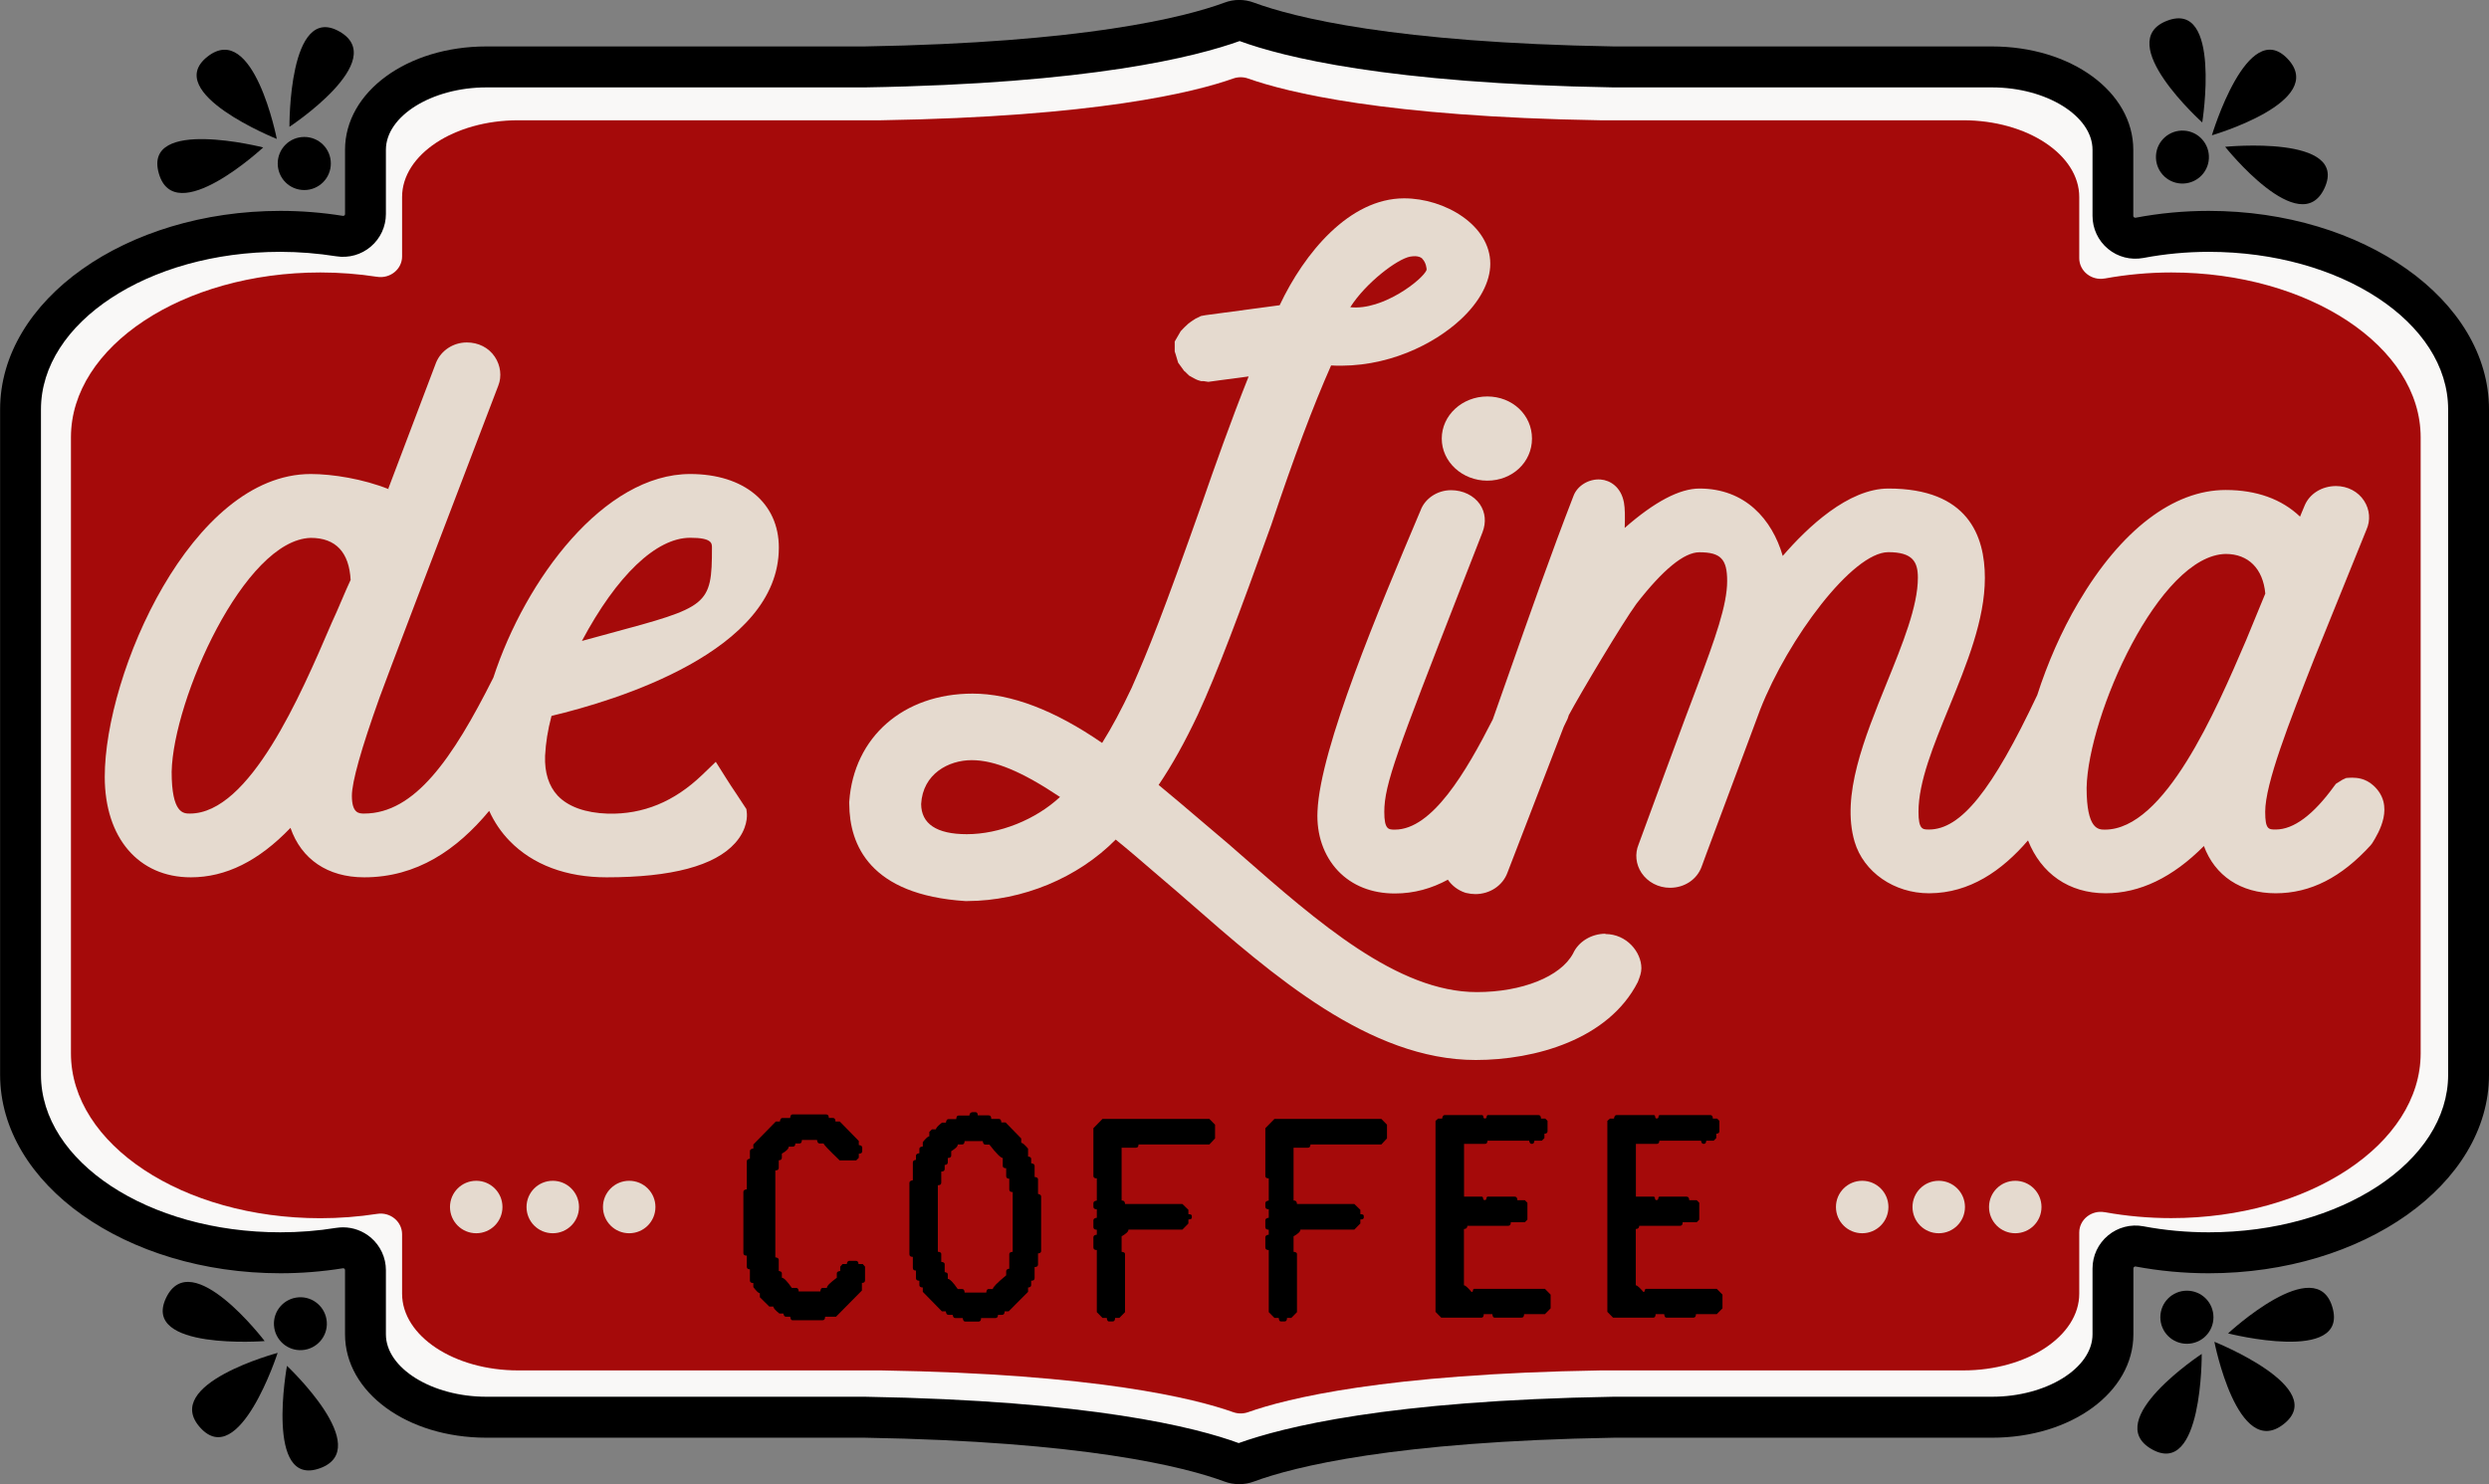
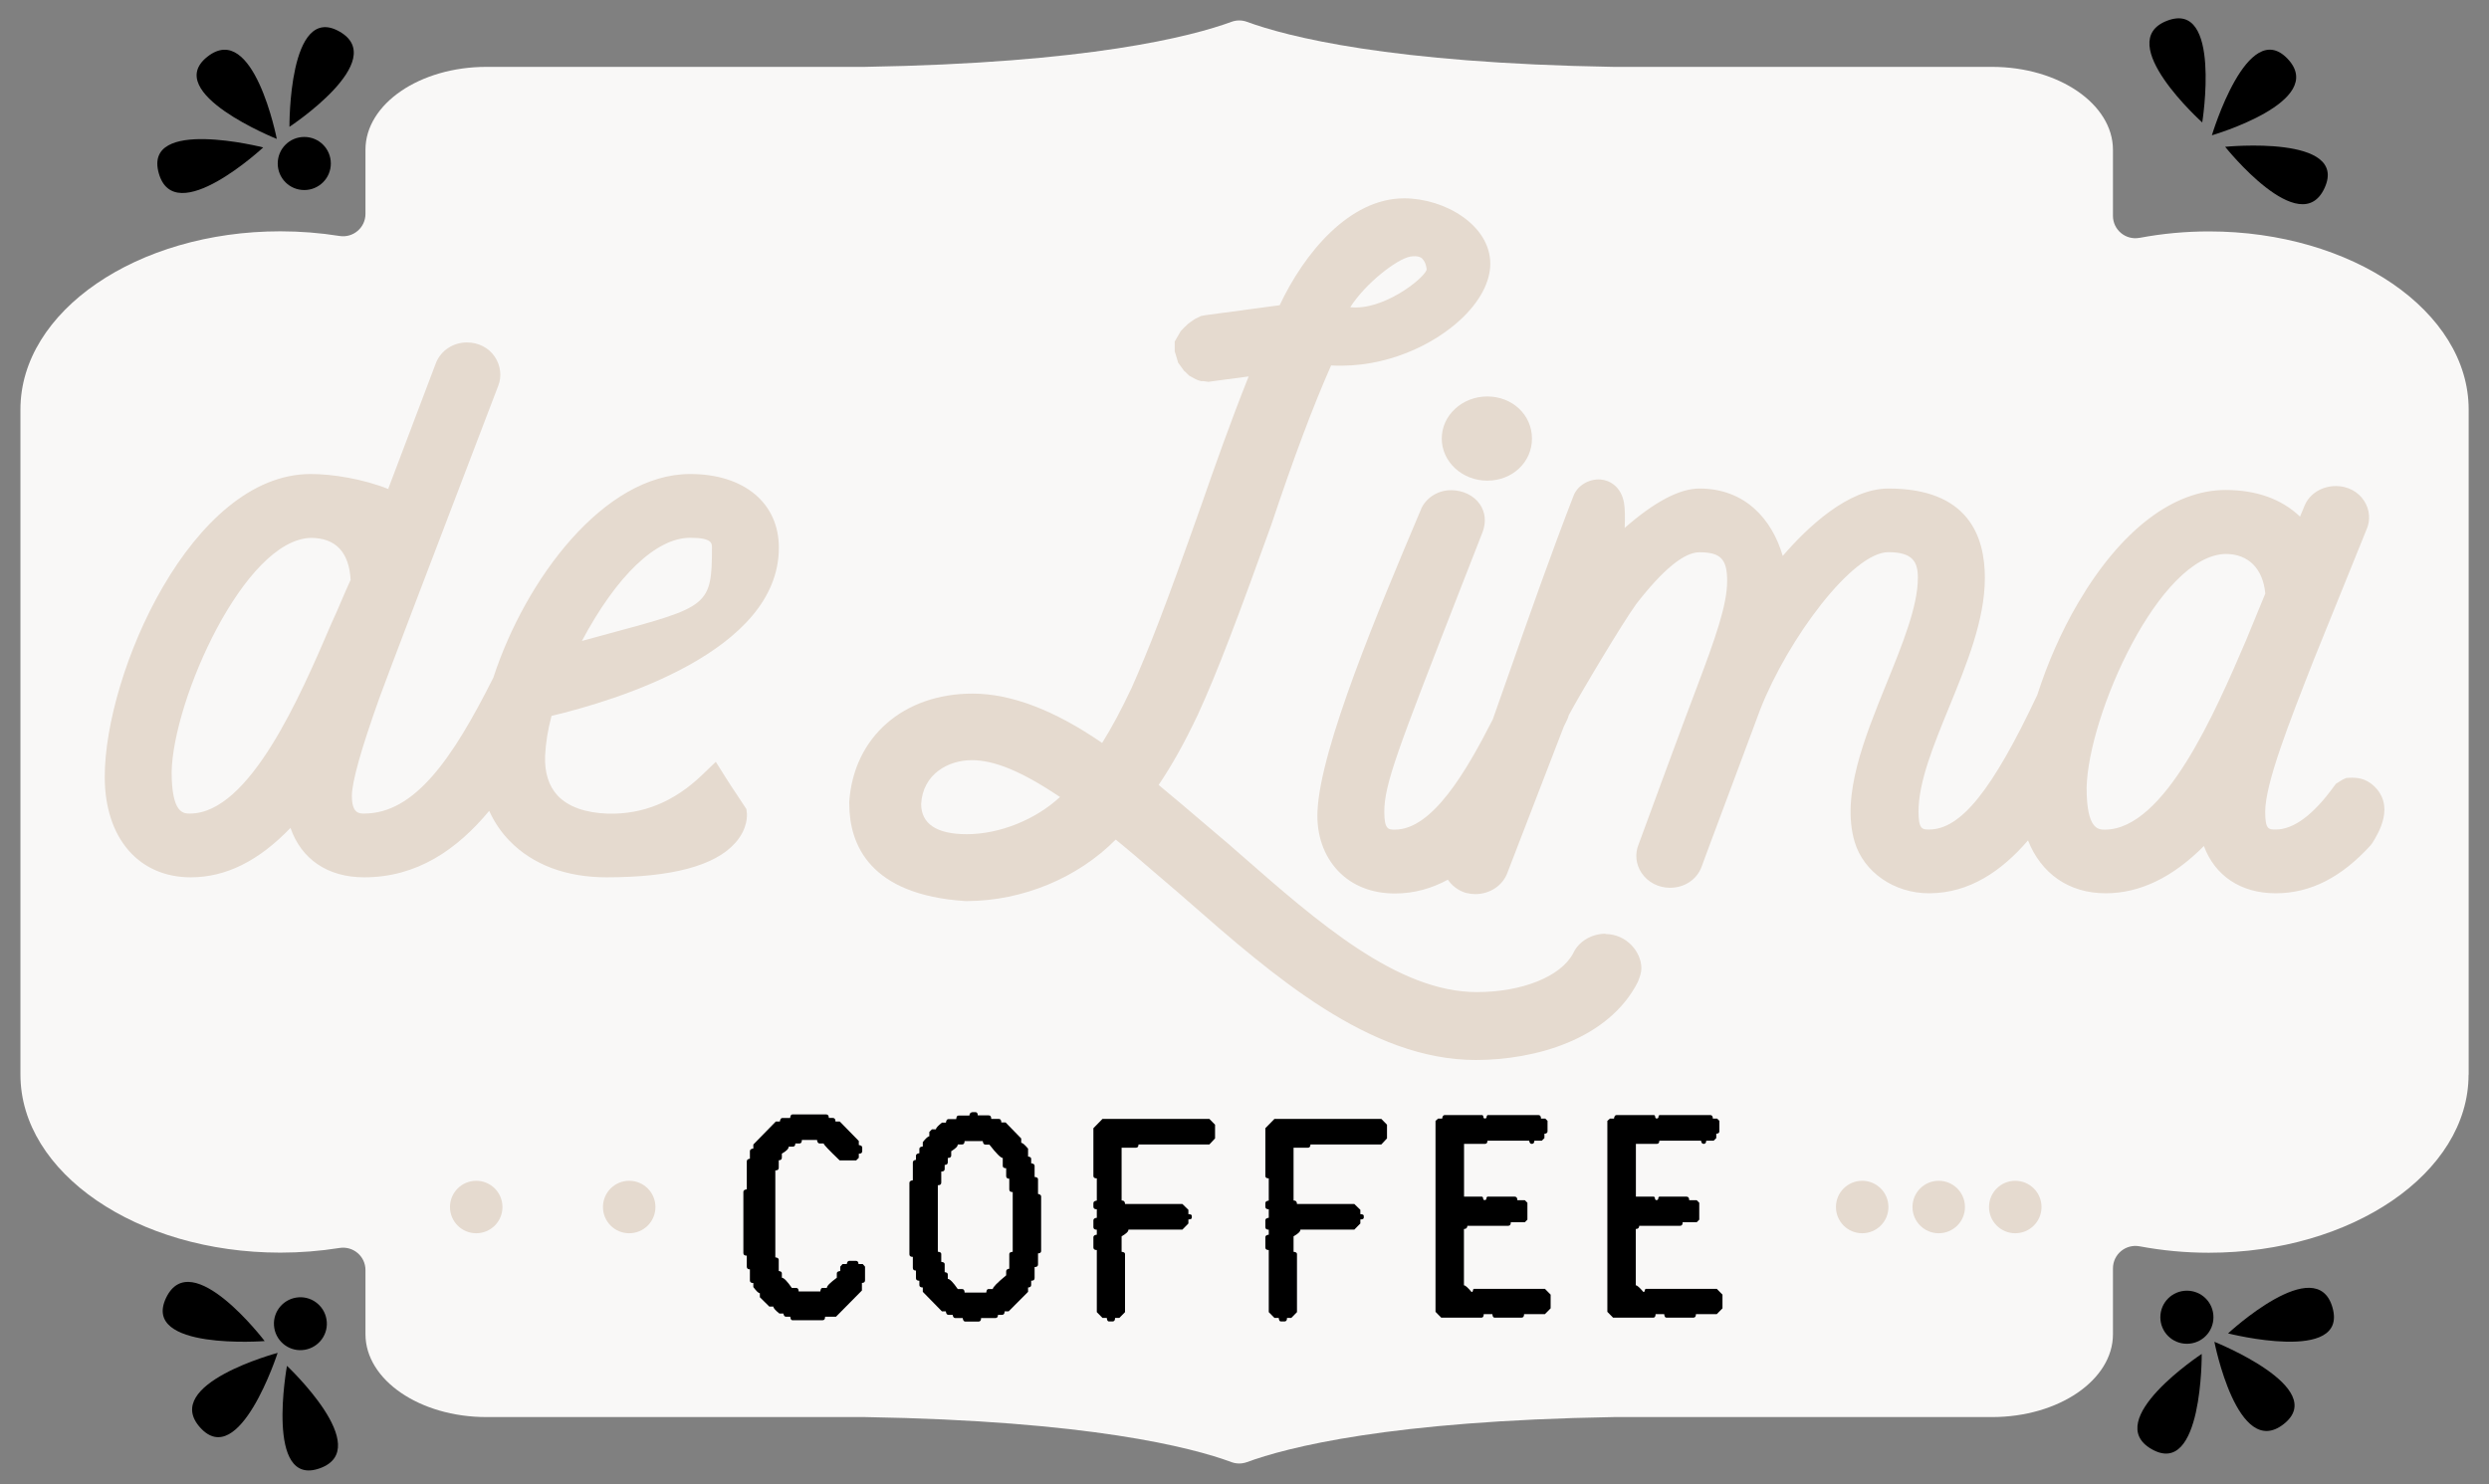
<svg xmlns="http://www.w3.org/2000/svg" id="a" viewBox="0 0 240 143.15">
  <rect x="0" y="0" width="240" height="143.15" fill="#808080" stroke="none" />
  <path d="m238.03,103.66c0,9.47-11.24,17.17-25.05,17.17-2.25,0-4.48-.21-6.67-.62h0c-1.34-.25-2.57.77-2.57,2.13v6.35c0,4.41-5.23,7.99-11.66,7.99h-36.45c-21.65.36-31.55,2.93-35.41,4.35-.47.17-.99.17-1.46,0-3.86-1.43-13.75-3.99-35.36-4.35h-36.5c-6.43,0-11.66-3.59-11.66-7.99v-6.19c0-1.33-1.19-2.34-2.5-2.13h0c-1.89.3-3.81.45-5.71.45-13.82,0-25.06-7.7-25.06-17.17V39.49c0-9.47,11.24-17.18,25.06-17.18,1.91,0,3.83.15,5.71.45h0c1.31.21,2.5-.8,2.5-2.13v-6.19c0-4.41,5.23-7.99,11.66-7.99h36.45c21.65-.36,31.54-2.93,35.41-4.35.47-.17.99-.17,1.46,0,3.87,1.42,13.75,3.99,35.36,4.35h36.5c6.43,0,11.66,3.59,11.66,8v6.37c0,1.35,1.23,2.37,2.56,2.12h.02c2.18-.41,4.42-.62,6.67-.62,13.81,0,25.05,7.71,25.05,17.18v64.16Z" style="fill:#f9f8f7;" />
-   <path d="m119.48,143.15c-.48,0-.96-.08-1.41-.25-3.87-1.43-13.52-3.87-34.71-4.23h-36.46c-7.65,0-13.63-4.38-13.63-9.97v-6.19s0-.08-.06-.14c-.06-.05-.13-.04-.15-.04-1.99.32-4.01.48-6.02.48-14.9,0-27.03-8.59-27.03-19.15V39.49c0-10.56,12.13-19.15,27.03-19.15,2.01,0,4.03.16,6.02.48.02,0,.08.01.15-.04.06-.05.06-.12.06-.14v-6.19c0-5.59,5.99-9.97,13.63-9.97h36.45c21.18-.36,30.85-2.8,34.73-4.23.91-.34,1.91-.34,2.82,0,3.87,1.43,13.54,3.87,34.71,4.23h36.46c7.65,0,13.63,4.38,13.63,9.97v6.37s0,.09.07.14c.07.05.13.04.15.04,2.32-.44,4.69-.66,7.05-.66,14.9,0,27.03,8.59,27.03,19.15v64.17c0,10.56-12.13,19.15-27.03,19.15-2.36,0-4.73-.22-7.03-.65-.02,0-.09-.02-.16.04-.07.06-.07.13-.07.15v6.35c0,5.59-5.99,9.97-13.63,9.97h-36.45c-21.19.36-30.86,2.8-34.73,4.23-.45.17-.93.25-1.41.25Zm-86.4-24.77c.98,0,1.92.35,2.68.99.92.79,1.45,1.93,1.45,3.14v6.19c0,3.26,4.44,6.02,9.69,6.02h36.5c21.8.37,31.94,2.96,36.04,4.47,4.21-1.51,14.36-4.11,36.16-4.47h36.48c5.25,0,9.69-2.76,9.69-6.02v-6.35c0-1.24.55-2.4,1.5-3.19.95-.79,2.2-1.11,3.41-.88,2.06.39,4.18.58,6.3.58,12.72,0,23.08-6.82,23.08-15.2V39.49c0-8.38-10.35-15.2-23.08-15.2-2.12,0-4.24.2-6.3.59-1.23.23-2.47-.09-3.42-.88-.95-.79-1.49-1.95-1.49-3.18v-6.37c0-3.26-4.44-6.02-9.69-6.02h-36.5c-21.8-.37-31.94-2.96-36.05-4.47-4.21,1.51-14.35,4.11-36.15,4.47h-36.48c-5.25,0-9.69,2.76-9.69,6.02v6.19c0,1.21-.53,2.36-1.45,3.14-.92.79-2.14,1.13-3.33.94-1.78-.28-3.6-.43-5.4-.43-12.73,0-23.08,6.82-23.08,15.2v64.17c0,8.38,10.35,15.2,23.08,15.2,1.8,0,3.62-.14,5.4-.43.22-.03.44-.05.65-.05Z" />
-   <path d="m233.41,101.59c0,8.77-10.79,15.9-24.05,15.9-2.15,0-4.3-.19-6.4-.57h-.02c-1.27-.23-2.45.71-2.45,1.96v5.9c0,4.08-5.02,7.4-11.19,7.4h-34.98c-20.77.34-30.27,2.71-33.98,4.03-.46.16-.96.16-1.42,0-3.71-1.32-13.2-3.69-33.93-4.03h-35.03c-6.17,0-11.19-3.32-11.19-7.4v-5.73c0-1.23-1.14-2.17-2.4-1.97h0c-1.81.28-3.66.42-5.48.42-13.26,0-24.05-7.13-24.05-15.9v-59.42c0-8.77,10.79-15.9,24.05-15.9,1.83,0,3.67.14,5.48.42h0c1.26.19,2.4-.74,2.4-1.97v-5.73c0-4.08,5.02-7.4,11.19-7.4h34.98c20.77-.34,30.26-2.71,33.98-4.03.46-.16.96-.16,1.42,0,3.72,1.32,13.2,3.69,33.93,4.03h35.03c6.17,0,11.19,3.32,11.19,7.4v5.9c0,1.25,1.18,2.19,2.45,1.96h.02c2.09-.38,4.25-.58,6.4-.58,13.26,0,24.05,7.14,24.05,15.9v59.42Z" style="fill:#a50a0a;" />
  <g>
    <path d="m76.45,107.49h3.22c.16,0,.25.11.25.34h.39c.16,0,.25.11.25.34h.41l1.84,1.88v.39c.22.03.33.11.33.25v.34c0,.17-.11.25-.33.25v.39l-.25.25h-1.6c-1.02-.98-1.54-1.52-1.54-1.63h-.39c-.14,0-.22-.11-.25-.34h-1.46c0,.23-.08.34-.22.34h-.41c0,.2-.08.31-.25.31h-.39c0,.2-.22.42-.66.67v.39c0,.17-.11.25-.3.25v.73c0,.17-.11.25-.33.25v8.38c.22.03.33.11.33.25v1.07c.19.03.3.08.3.23v.42c.19,0,.52.34.96.98h.41c.16,0,.25.11.25.34h2.09c.03-.23.08-.34.22-.34h.41c0-.2.33-.51.96-.98v-.42c0-.14.11-.2.33-.23v-.42l.22-.25h.41c.03-.2.11-.31.25-.31h.63c.16,0,.25.11.25.31h.41l.22.25v1.32c0,.17-.11.25-.3.25v.73l-2.5,2.53h-1.05c0,.23-.08.34-.25.34h-2.89c-.14,0-.19-.11-.22-.34h-.41c-.14,0-.22-.11-.25-.31h-.39c-.39-.31-.58-.53-.58-.67h-.39l-.91-.9v-.39c-.14,0-.33-.2-.63-.59v-.39c-.22,0-.33-.08-.33-.25v-1.07c-.19,0-.3-.08-.3-.25v-1.07c-.22,0-.33-.08-.33-.25v-5.9c0-.14.11-.22.33-.25v-2.7c0-.14.11-.23.3-.25v-.73c0-.14.11-.23.33-.25v-.39l2.17-2.22h.39c.03-.23.11-.34.25-.34h.74c.03-.23.08-.34.22-.34Z" />
    <path d="m93.73,107.27h.33c.14,0,.22.11.22.31h1.05c.17,0,.25.11.25.34h.72c.16,0,.25.11.25.34h.41l1.51,1.55v.42c.14,0,.36.2.66.56v.76c.19.03.3.08.3.23v.42c.22.03.33.11.33.25v1.07c.22.03.33.08.33.23v1.41c.19.03.3.11.3.25v5.26c0,.14-.11.22-.3.22v1.07c0,.17-.11.25-.33.25v1.07c0,.17-.11.25-.33.25v.42c0,.14-.11.23-.3.23v.42l-1.87,1.88h-.39c0,.23-.08.34-.25.34h-.39c0,.2-.08.31-.25.31h-1.38c0,.23-.08.34-.25.34h-1.27c-.14,0-.22-.11-.25-.34h-.72c-.14,0-.22-.11-.25-.31h-.41c-.14,0-.22-.11-.25-.34h-.38l-1.84-1.88v-.42c-.22,0-.33-.08-.33-.23v-.42c-.22,0-.33-.08-.33-.25v-.73c-.19,0-.3-.08-.3-.25v-1.07c-.22,0-.33-.08-.33-.25v-6.89c0-.14.11-.22.33-.25v-1.72c0-.14.11-.23.3-.25v-.39c0-.14.11-.22.33-.25v-.42c0-.14.11-.2.33-.23v-.42c.3-.37.5-.56.63-.56v-.42l.25-.25h.39c0-.14.19-.34.58-.65h.38c.03-.23.11-.34.25-.34h.74c.03-.23.08-.34.22-.34h1.05c.03-.2.11-.31.25-.31Zm-.72,2.78c0,.23-.08.34-.25.34h-.41c0,.2-.22.39-.63.65v.42c0,.14-.11.23-.33.23v.42c0,.17-.11.25-.3.25v.39c0,.17-.11.25-.33.25v1.07c0,.17-.11.25-.33.25v6.41c.22.03.33.08.33.22v.76c.22.03.33.08.33.23v.76c.19.03.3.08.3.23v.42c.19,0,.52.34.96.98h.41c.16,0,.25.11.25.34h2.09c.03-.23.08-.34.22-.34h.41c0-.17.44-.62,1.29-1.32v-.39c0-.14.11-.23.3-.25v-1.41c0-.14.11-.2.33-.22v-5.76c-.22,0-.33-.08-.33-.25v-1.04c-.19,0-.3-.08-.3-.25v-.76c-.22,0-.33-.08-.33-.23v-.76c-.19,0-.61-.42-1.29-1.29h-.39c-.14,0-.22-.11-.25-.34h-1.76Z" />
    <path d="m106.31,107.92h10.3l.55.56v1.32l-.55.59h-6.83c0,.2-.08.31-.25.31h-1.38v5.09c.22,0,.33.11.33.34h5.53l.58.56v.42c.22,0,.33.06.33.17v.17c0,.11-.11.17-.33.17v.39l-.58.59h-5.2c0,.2-.22.39-.66.65v1.49c.22.03.33.08.33.22v5.6l-.55.56h-.41c0,.23-.08.34-.25.34h-.33c-.14,0-.19-.11-.22-.34h-.41l-.55-.56v-5.99c-.22,0-.33-.08-.33-.25v-.98c0-.14.11-.23.33-.25v-.48c-.22,0-.33-.08-.33-.25v-.65c0-.14.11-.23.33-.25v-.82c-.22,0-.33-.08-.33-.25v-.34c0-.14.11-.22.33-.25v-2.14c-.22,0-.33-.08-.33-.23v-4.61l.88-.9Z" />
    <path d="m122.89,107.92h10.3l.55.56v1.32l-.55.59h-6.83c0,.2-.08.31-.25.31h-1.38v5.09c.22,0,.33.11.33.34h5.53l.58.56v.42c.22,0,.33.06.33.17v.17c0,.11-.11.17-.33.17v.39l-.58.59h-5.2c0,.2-.22.39-.66.65v1.49c.22.03.33.08.33.22v5.6l-.55.56h-.41c0,.23-.08.34-.25.34h-.33c-.14,0-.19-.11-.22-.34h-.41l-.55-.56v-5.99c-.22,0-.33-.08-.33-.25v-.98c0-.14.11-.23.33-.25v-.48c-.22,0-.33-.08-.33-.25v-.65c0-.14.11-.23.33-.25v-.82c-.22,0-.33-.08-.33-.25v-.34c0-.14.11-.22.33-.25v-2.14c-.22,0-.33-.08-.33-.23v-4.61l.88-.9Z" />
    <path d="m139.35,107.55h3.55c.08,0,.14.08.14.25l.08.08h.08c.11,0,.16-.08.16-.25l.08-.08h4.9c.16,0,.25.11.25.34h.41l.22.22v1.01c0,.14-.11.23-.3.23v.42l-.25.25h-.72c0,.2-.08.31-.25.31-.14,0-.22-.11-.25-.31h-4.02c0,.2-.08.31-.25.31h-2.01v5.09h1.71c.08,0,.14.08.14.25l.08.08h.08c.11,0,.16-.08.16-.25l.08-.08h2.64c.16,0,.25.11.25.34h.72l.25.25v1.63l-.25.25h-1.35c0,.23-.08.34-.25.34h-3.94c0,.2-.11.31-.33.31v5.43c.14,0,.38.23.74.65.08,0,.14-.08.14-.23l.08-.08h6.85l.55.56v1.32l-.55.56h-2.01c0,.23-.08.34-.25.34h-2.59c-.14,0-.19-.11-.22-.34h-.83c0,.23-.08.34-.22.34h-3.88l-.55-.56v-18.42l.25-.22h.39c.03-.23.11-.34.25-.34Z" />
    <path d="m155.92,107.55h3.55c.08,0,.14.08.14.25l.08.08h.08c.11,0,.16-.08.16-.25l.08-.08h4.9c.16,0,.25.11.25.34h.41l.22.22v1.01c0,.14-.11.23-.3.23v.42l-.25.25h-.72c0,.2-.08.31-.25.31-.14,0-.22-.11-.25-.31h-4.02c0,.2-.08.31-.25.31h-2.01v5.09h1.71c.08,0,.14.08.14.25l.08.08h.08c.11,0,.16-.08.16-.25l.08-.08h2.64c.16,0,.25.11.25.34h.72l.25.25v1.63l-.25.25h-1.35c0,.23-.08.34-.25.34h-3.94c0,.2-.11.31-.33.31v5.43c.14,0,.38.23.74.65.08,0,.14-.08.14-.23l.08-.08h6.85l.55.56v1.32l-.55.56h-2.01c0,.23-.08.34-.25.34h-2.59c-.14,0-.19-.11-.22-.34h-.83c0,.23-.08.34-.22.34h-3.88l-.55-.56v-18.42l.25-.22h.39c.03-.23.11-.34.25-.34Z" />
  </g>
  <g>
    <path d="m75.1,52.82c0-4.31-3.36-7.1-8.55-7.1-8.29,0-15.87,10.12-18.98,19.64-3.95,7.87-7.6,13.11-12.46,13.11-.47,0-1.18,0-1.18-1.71,0-1.33.89-4.51,2.66-9.46.53-1.5,5.8-15.3,8.95-23.54,1.3-3.39,2.28-5.96,2.51-6.57.35-.88.22-1.95-.34-2.78-.59-.88-1.58-1.38-2.7-1.38-1.3,0-2.48.77-2.96,1.94l-4.6,12.14.03.07c-2.48-.99-5.42-1.46-7.52-1.46-11.48,0-19.86,19.21-19.86,29.21,0,5.88,3.26,9.69,8.3,9.69,3.37,0,6.54-1.57,9.61-4.77,1.04,3.01,3.57,4.77,7.11,4.77,5.08,0,8.93-2.66,12.05-6.41.49,1.08,1.15,2.06,1.98,2.91,2.23,2.29,5.46,3.5,9.34,3.5,6.27,0,10.44-1.11,12.4-3.31,1.23-1.38,1.15-2.68,1.12-2.93l-.04-.34-.19-.29c-.26-.4-.53-.8-.79-1.2-.34-.51-.68-1.01-1-1.53l-.97-1.54-1.31,1.26c-2.7,2.59-5.69,3.82-9.09,3.74-2.17-.07-3.84-.67-4.85-1.74-.86-.93-1.27-2.23-1.21-3.84.07-1.28.25-2.44.62-3.85,6.14-1.46,21.92-6.2,21.92-16.21Zm-8.55-.95c2.1,0,2.1.53,2.1.95,0,5.61-.37,5.71-9.93,8.29-.81.22-1.68.45-2.61.71,3.35-6.29,7.15-9.95,10.44-9.95Zm-32.75,4.08c-.28.59-.55,1.24-.85,1.93-.31.73-.64,1.5-1.01,2.29l-.02.05c-2.93,6.83-7.84,18.25-13.61,18.25-.62,0-1.76,0-1.76-4.03.15-6.97,7-22.37,13.41-22.56,2.42,0,3.71,1.39,3.85,4.08Z" style="fill:#e5dacf;" />
    <path d="m139.02,42.3c0,2.24,1.97,4.06,4.39,4.06s4.31-1.78,4.31-4.06-1.89-4.06-4.31-4.06-4.39,1.82-4.39,4.06Z" style="fill:#e5dacf;" />
    <path d="m228.86,75.77h0c-.79-.72-1.61-.75-2.04-.76-.1,0-.2,0-.32.01l-.27.02-.24.11s-.07.03-.11.05l-.64.4-.16.21c-2.01,2.78-3.91,4.2-5.65,4.2-.68,0-1.01,0-1.01-1.71,0-2.72,2.29-8.56,4.72-14.75l5.04-12.45c.41-.9.33-1.94-.22-2.79-.57-.89-1.59-1.43-2.71-1.43-1.37,0-2.56.75-3.03,1.89l-.28.67c-.05.13-.11.25-.16.39-1.77-1.69-4.2-2.57-7.17-2.57-5.04,0-10.09,3.86-14.21,10.86-1.64,2.78-2.98,5.87-3.96,8.92-4.34,9.2-7.37,12.97-10.44,12.97-.61,0-1.01,0-1.01-1.71,0-2.89,1.44-6.4,2.96-10.11,1.69-4.14,3.44-8.41,3.44-12.45s-1.61-8.62-9.3-8.62c-3.87,0-7.81,3.74-10.19,6.5-1.03-3.54-3.63-6.5-8.03-6.5-1.92,0-4.34,1.28-7.21,3.8.04-1.01.03-1.92-.07-2.44-.28-1.53-1.35-2.16-2.25-2.23-1.13-.09-2.26.6-2.62,1.59-2.13,5.49-4.22,11.43-6.24,17.18-.51,1.45-1.02,2.91-1.54,4.37-2.58,5.07-5.84,10.63-9.44,10.63-.61,0-1.02,0-1.02-1.71,0-2.67,1.26-5.91,7.31-21.44l2.16-5.53c.37-.96.28-1.92-.25-2.7-.59-.85-1.63-1.36-2.79-1.36-1.33,0-2.53.82-2.94,1.97l-.15.35c-3.79,8.98-9.53,22.54-9.78,28.65-.11,2.25.6,4.29,1.98,5.75,1.36,1.43,3.26,2.18,5.48,2.18,1.87,0,3.56-.49,5.11-1.33.39.57.97,1.02,1.66,1.25l.11.03c.3.07.59.11.88.11,1.39,0,2.64-.81,3.1-2.08l5.43-14.08c.11-.23.23-.46.34-.7l.06-.15c.03-.07.05-.17.08-.25,1.12-2.09,5.17-8.89,6.52-10.74,2.56-3.3,4.6-4.97,6.07-4.97,2.05,0,2.68.65,2.68,2.77,0,2.32-1.15,5.54-2.9,10.19h0c-.7,1.78-5.62,15.14-5.64,15.22-.37.89-.27,1.91.28,2.74.6.9,1.63,1.44,2.75,1.44,1.4,0,2.6-.8,3.05-2.04l.47-1.28c.88-2.38,2.84-7.61,4.01-10.74.66-1.76,1.14-3.04,1.17-3.14,2.68-6.83,8.9-15.17,12.35-15.17,2.37,0,2.85.95,2.85,2.47,0,2.74-1.46,6.34-3.01,10.16-2.16,5.33-4.4,10.85-3.09,15.3.87,2.93,3.81,4.97,7.17,4.97h.05c3.87-.02,6.97-2.16,9.5-5.1,1.26,3.19,3.93,5.1,7.49,5.1,3.29,0,6.47-1.53,9.47-4.56,1.05,2.85,3.54,4.56,6.92,4.56s6.35-1.55,9.15-4.62l.17-.22c.61-.99,2.23-3.62.1-5.56Zm-27.66.22c.15-7.01,6.99-22.43,13.41-22.56,2.19,0,3.6,1.42,3.82,3.82l-1.86,4.52c-2.93,6.83-7.84,18.25-13.61,18.25-.62,0-1.76,0-1.76-4.03Z" style="fill:#e5dacf;" />
    <path d="m154.81,90.06c-1.36,0-2.61.76-3.13,1.91-1.2,2.23-4.92,3.72-9.28,3.72-7.64,0-15.33-6.74-22.77-13.26l-1.19-1.04c-.87-.73-1.73-1.47-2.59-2.2-1.39-1.18-2.76-2.36-4.13-3.48,1.31-1.94,2.52-4.11,3.79-6.8,1.86-4.03,4-9.74,7.07-18.28,2.19-6.55,4.03-11.45,5.77-15.38,5.38.29,9.96-2.08,12.49-4.43,1.84-1.71,2.86-3.63,2.86-5.38,0-3.72-4.38-6.31-8.31-6.31-5.28,0-9.63,5.28-12,10.31l-7.16.96-.43.08-.51.25s-.06.03-.08.05l-.26.17c-.06.04-.12.08-.2.14l-.16.12c-.26.23-.51.48-.74.73l-.58,1v.41s0,.55,0,.55l.08.24c.05.19.11.38.19.64l.06.2.58.8.15.12s.06.06.08.09l.25.24.45.25c.13.07.26.14.4.19l.3.09h.24c.09.02.17.02.26.04l.2.03,1.32-.18c.85-.11,1.71-.22,2.57-.34-1.7,4.25-3.3,8.77-4.52,12.29-3.72,10.52-5.1,13.98-6.76,17.74-1,2.12-1.91,3.82-2.85,5.32-4.58-3.16-8.78-4.76-12.49-4.76-6.67,0-11.45,4.19-11.89,10.4,0,.09-.01.18,0,.26.02,3.93,1.98,8.75,11.18,9.35.08,0,.15,0,.21,0,5.31-.02,10.65-2.23,14.3-5.93,1.2.97,2.4,2,3.66,3.09.8.69,1.62,1.39,2.42,2.07l.87.76c8.21,7.19,17.52,15.34,27.77,15.34,5.7,0,12.79-1.97,15.62-7.51l.06-.15c.13-.35.29-.75.29-1.19,0-1.56-1.42-3.3-3.47-3.3Zm-17.66-65.09c.35.34.42.93.41,1.06-.32.89-4.21,3.95-7.36,3.6,1.51-2.37,4.54-4.66,5.78-4.88.81-.14,1.09.13,1.18.21Zm-34.94,51.9c-2.35,2.19-5.83,3.59-8.99,3.59-2.92,0-4.39-1.01-4.4-2.91.16-2.91,2.64-4.23,4.87-4.23s4.85,1.1,8.52,3.55Z" style="fill:#e5dacf;" />
  </g>
  <g>
    <path d="m45.92,113.89c-1.4,0-2.53,1.13-2.53,2.53s1.13,2.53,2.53,2.53,2.53-1.13,2.53-2.53-1.13-2.53-2.53-2.53Z" style="fill:#e5dacf;" />
-     <path d="m53.3,113.89c-1.4,0-2.53,1.13-2.53,2.53s1.13,2.53,2.53,2.53,2.53-1.13,2.53-2.53-1.13-2.53-2.53-2.53Z" style="fill:#e5dacf;" />
    <path d="m60.67,113.89c-1.4,0-2.53,1.13-2.53,2.53s1.13,2.53,2.53,2.53,2.53-1.13,2.53-2.53-1.13-2.53-2.53-2.53Z" style="fill:#e5dacf;" />
    <path d="m179.56,113.89c-1.4,0-2.53,1.13-2.53,2.53s1.13,2.53,2.53,2.53,2.53-1.13,2.53-2.53-1.13-2.53-2.53-2.53Z" style="fill:#e5dacf;" />
    <path d="m186.94,113.89c-1.4,0-2.53,1.13-2.53,2.53s1.13,2.53,2.53,2.53,2.53-1.13,2.53-2.53-1.13-2.53-2.53-2.53Z" style="fill:#e5dacf;" />
    <path d="m194.32,113.89c-1.4,0-2.53,1.13-2.53,2.53s1.13,2.53,2.53,2.53,2.53-1.13,2.53-2.53-1.13-2.53-2.53-2.53Z" style="fill:#e5dacf;" />
  </g>
  <g>
    <path d="m26.69,13.4s-2.23-11.43-6.68-7.94c-4.45,3.49,6.68,7.94,6.68,7.94Z" />
    <path d="m32.73,3.04c-4.92-2.79-4.82,9.19-4.82,9.19,0,0,9.73-6.4,4.82-9.19Z" />
    <path d="m25.38,14.22s-11.61-2.96-10.07,2.49c1.54,5.44,10.07-2.49,10.07-2.49Z" />
    <path d="m29.34,18.33c1.41,0,2.56-1.14,2.56-2.56s-1.14-2.56-2.56-2.56-2.56,1.14-2.56,2.56,1.14,2.56,2.56,2.56Z" />
    <path d="m220.59,5.68c-3.88-4.11-7.31,7.37-7.31,7.37,0,0,11.19-3.25,7.31-7.37Z" />
    <path d="m214.56,14.16s7.25,9.11,9.59,3.96c2.34-5.15-9.59-3.96-9.59-3.96Z" />
    <path d="m212.35,11.81s1.89-11.83-3.39-9.81c-5.28,2.03,3.39,9.81,3.39,9.81Z" />
-     <path d="m210.59,12.6c-1.41-.08-2.62.99-2.7,2.4-.08,1.41.99,2.62,2.4,2.7,1.41.08,2.62-.99,2.7-2.4.08-1.41-.99-2.62-2.4-2.7Z" />
    <path d="m213.52,129.42s2.23,11.43,6.68,7.94c4.45-3.49-6.68-7.94-6.68-7.94Z" />
    <path d="m207.48,139.78c4.92,2.79,4.82-9.19,4.82-9.19,0,0-9.73,6.4-4.82,9.19Z" />
    <path d="m224.91,126.12c-1.54-5.44-10.07,2.49-10.07,2.49,0,0,11.61,2.96,10.07-2.49Z" />
    <path d="m210.87,124.49c-1.41,0-2.56,1.14-2.56,2.56s1.14,2.56,2.56,2.56,2.56-1.14,2.56-2.56-1.14-2.56-2.56-2.56Z" />
    <path d="m19.3,137.69c3.78,4.2,7.47-7.2,7.47-7.2,0,0-11.25,3-7.47,7.2Z" />
    <path d="m25.52,129.35s-7.05-9.27-9.5-4.18c-2.45,5.1,9.5,4.18,9.5,4.18Z" />
    <path d="m27.67,131.74s-2.15,11.79,3.17,9.88c5.32-1.91-3.17-9.88-3.17-9.88Z" />
    <path d="m28.79,125.13c-1.41.1-2.47,1.32-2.37,2.72.1,1.41,1.32,2.47,2.72,2.37,1.41-.1,2.47-1.32,2.37-2.72-.1-1.41-1.32-2.47-2.72-2.37Z" />
  </g>
</svg>